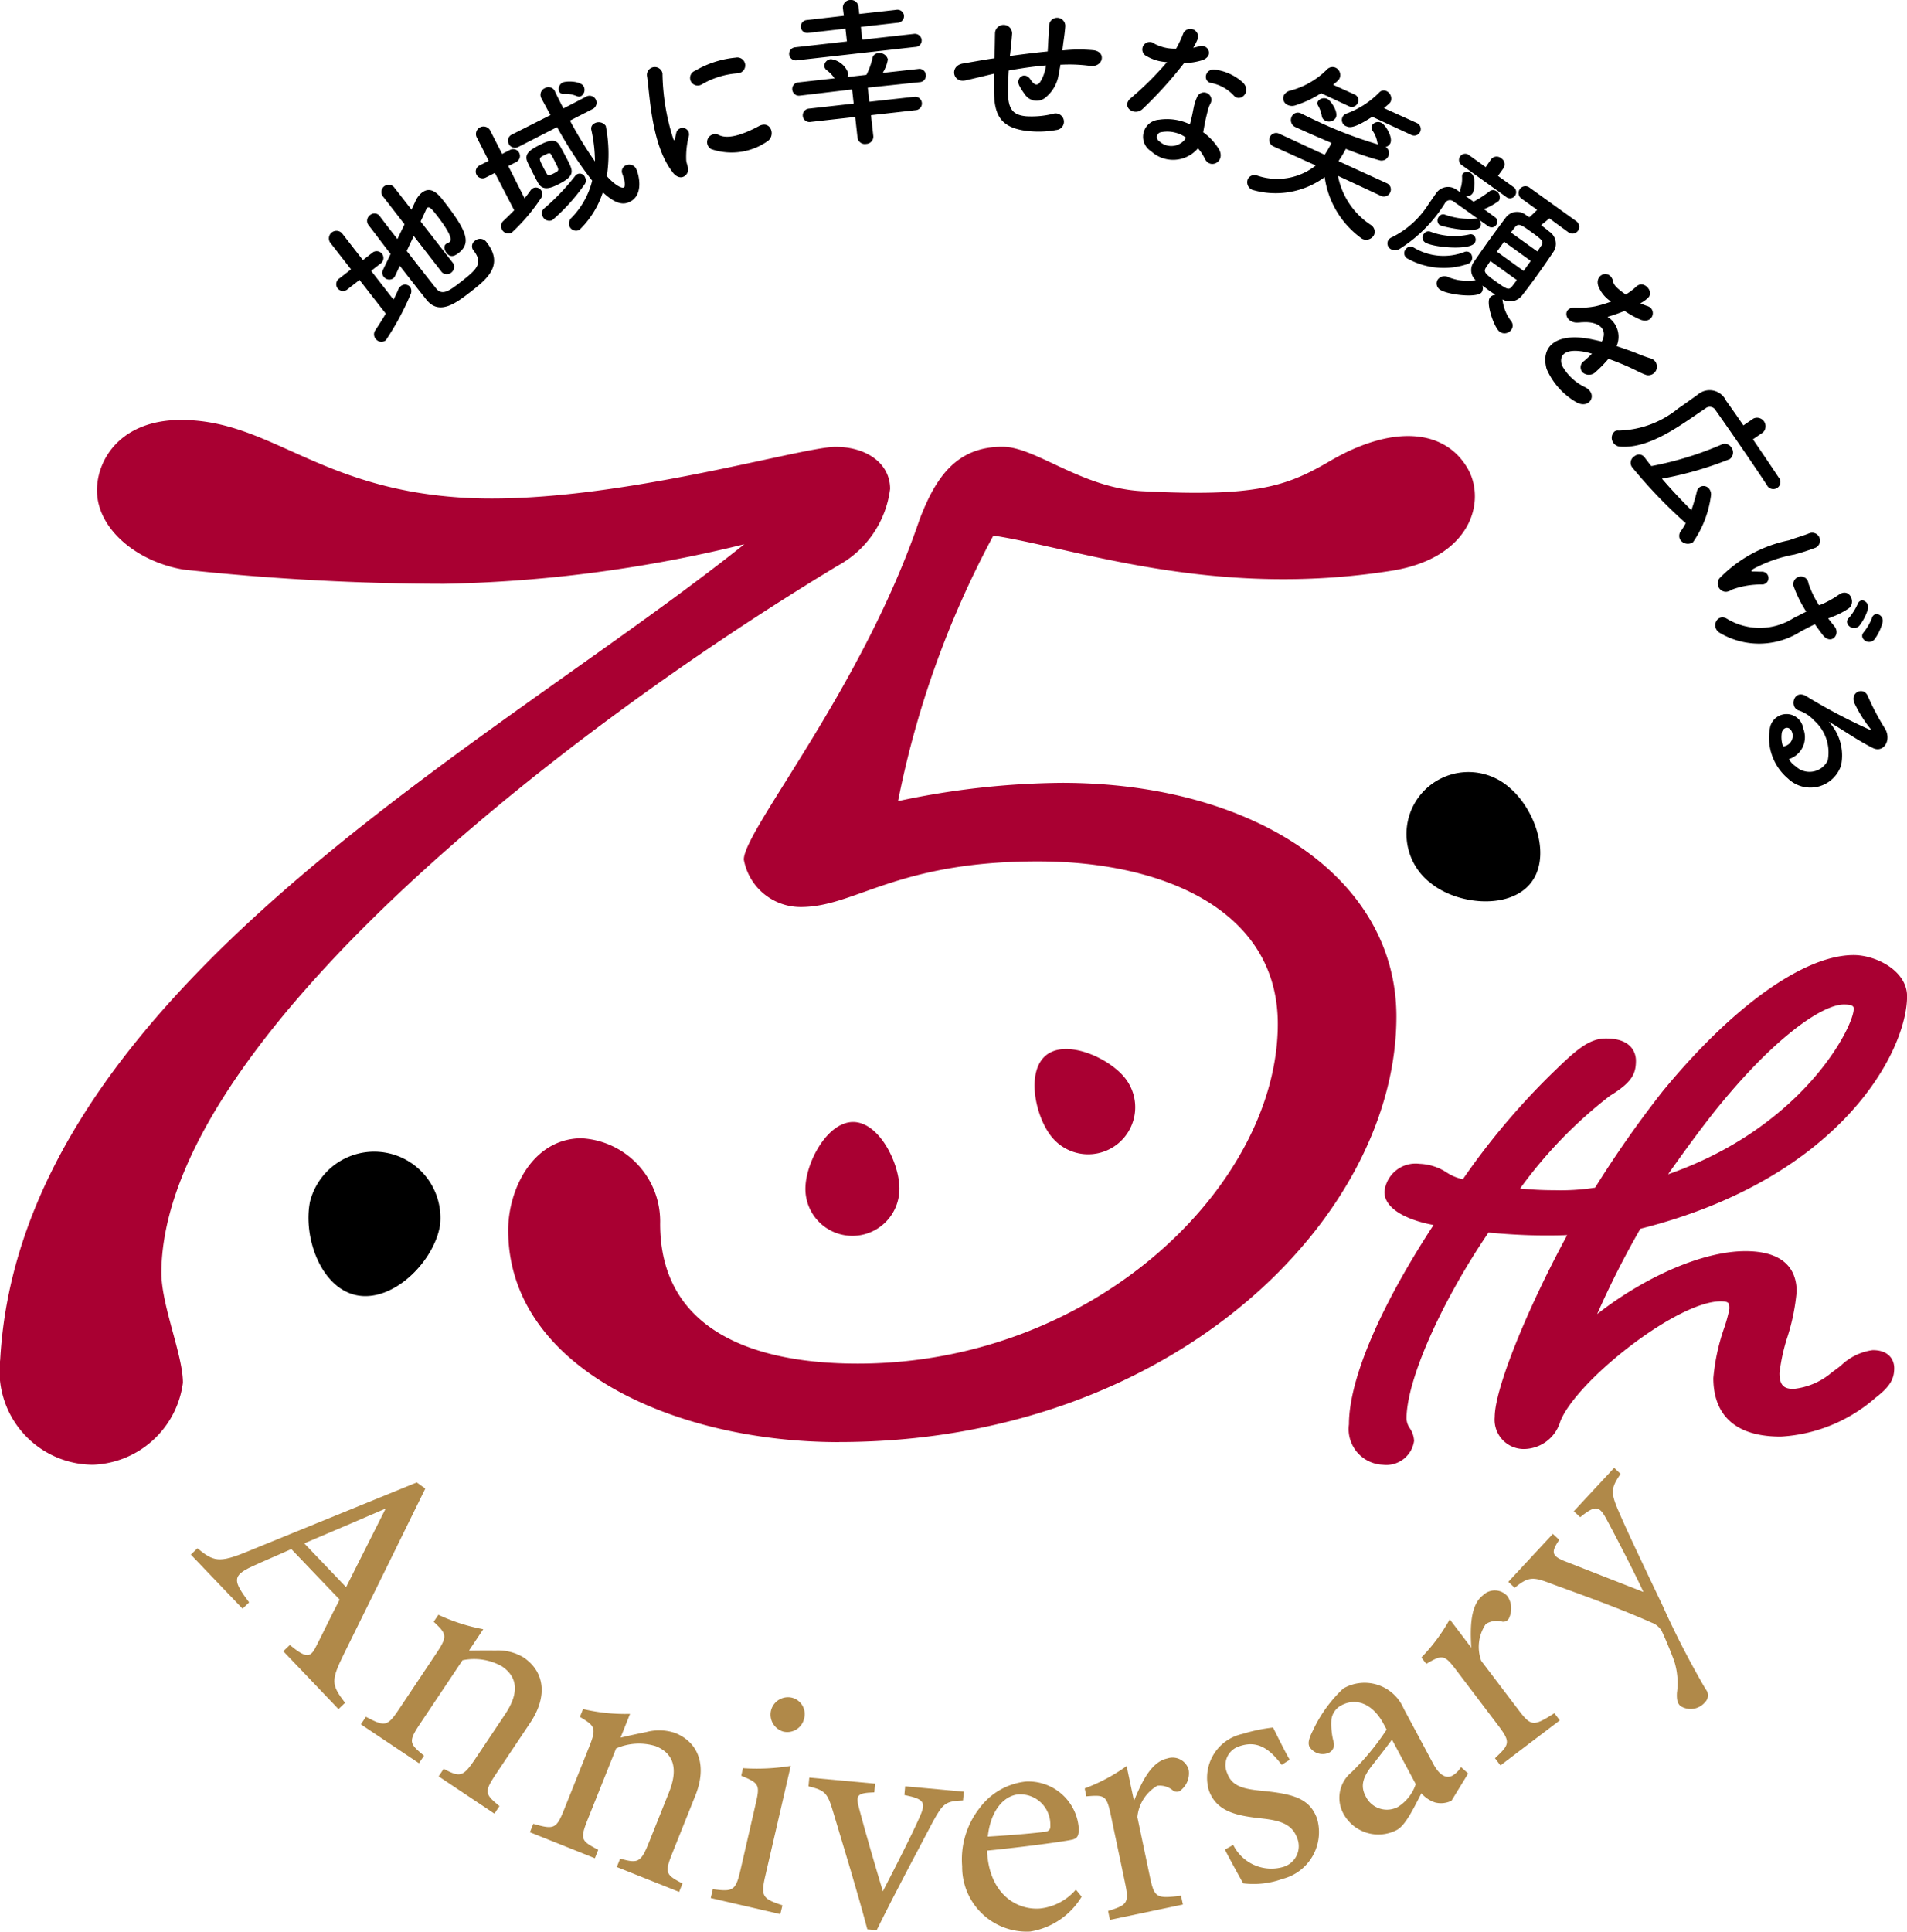
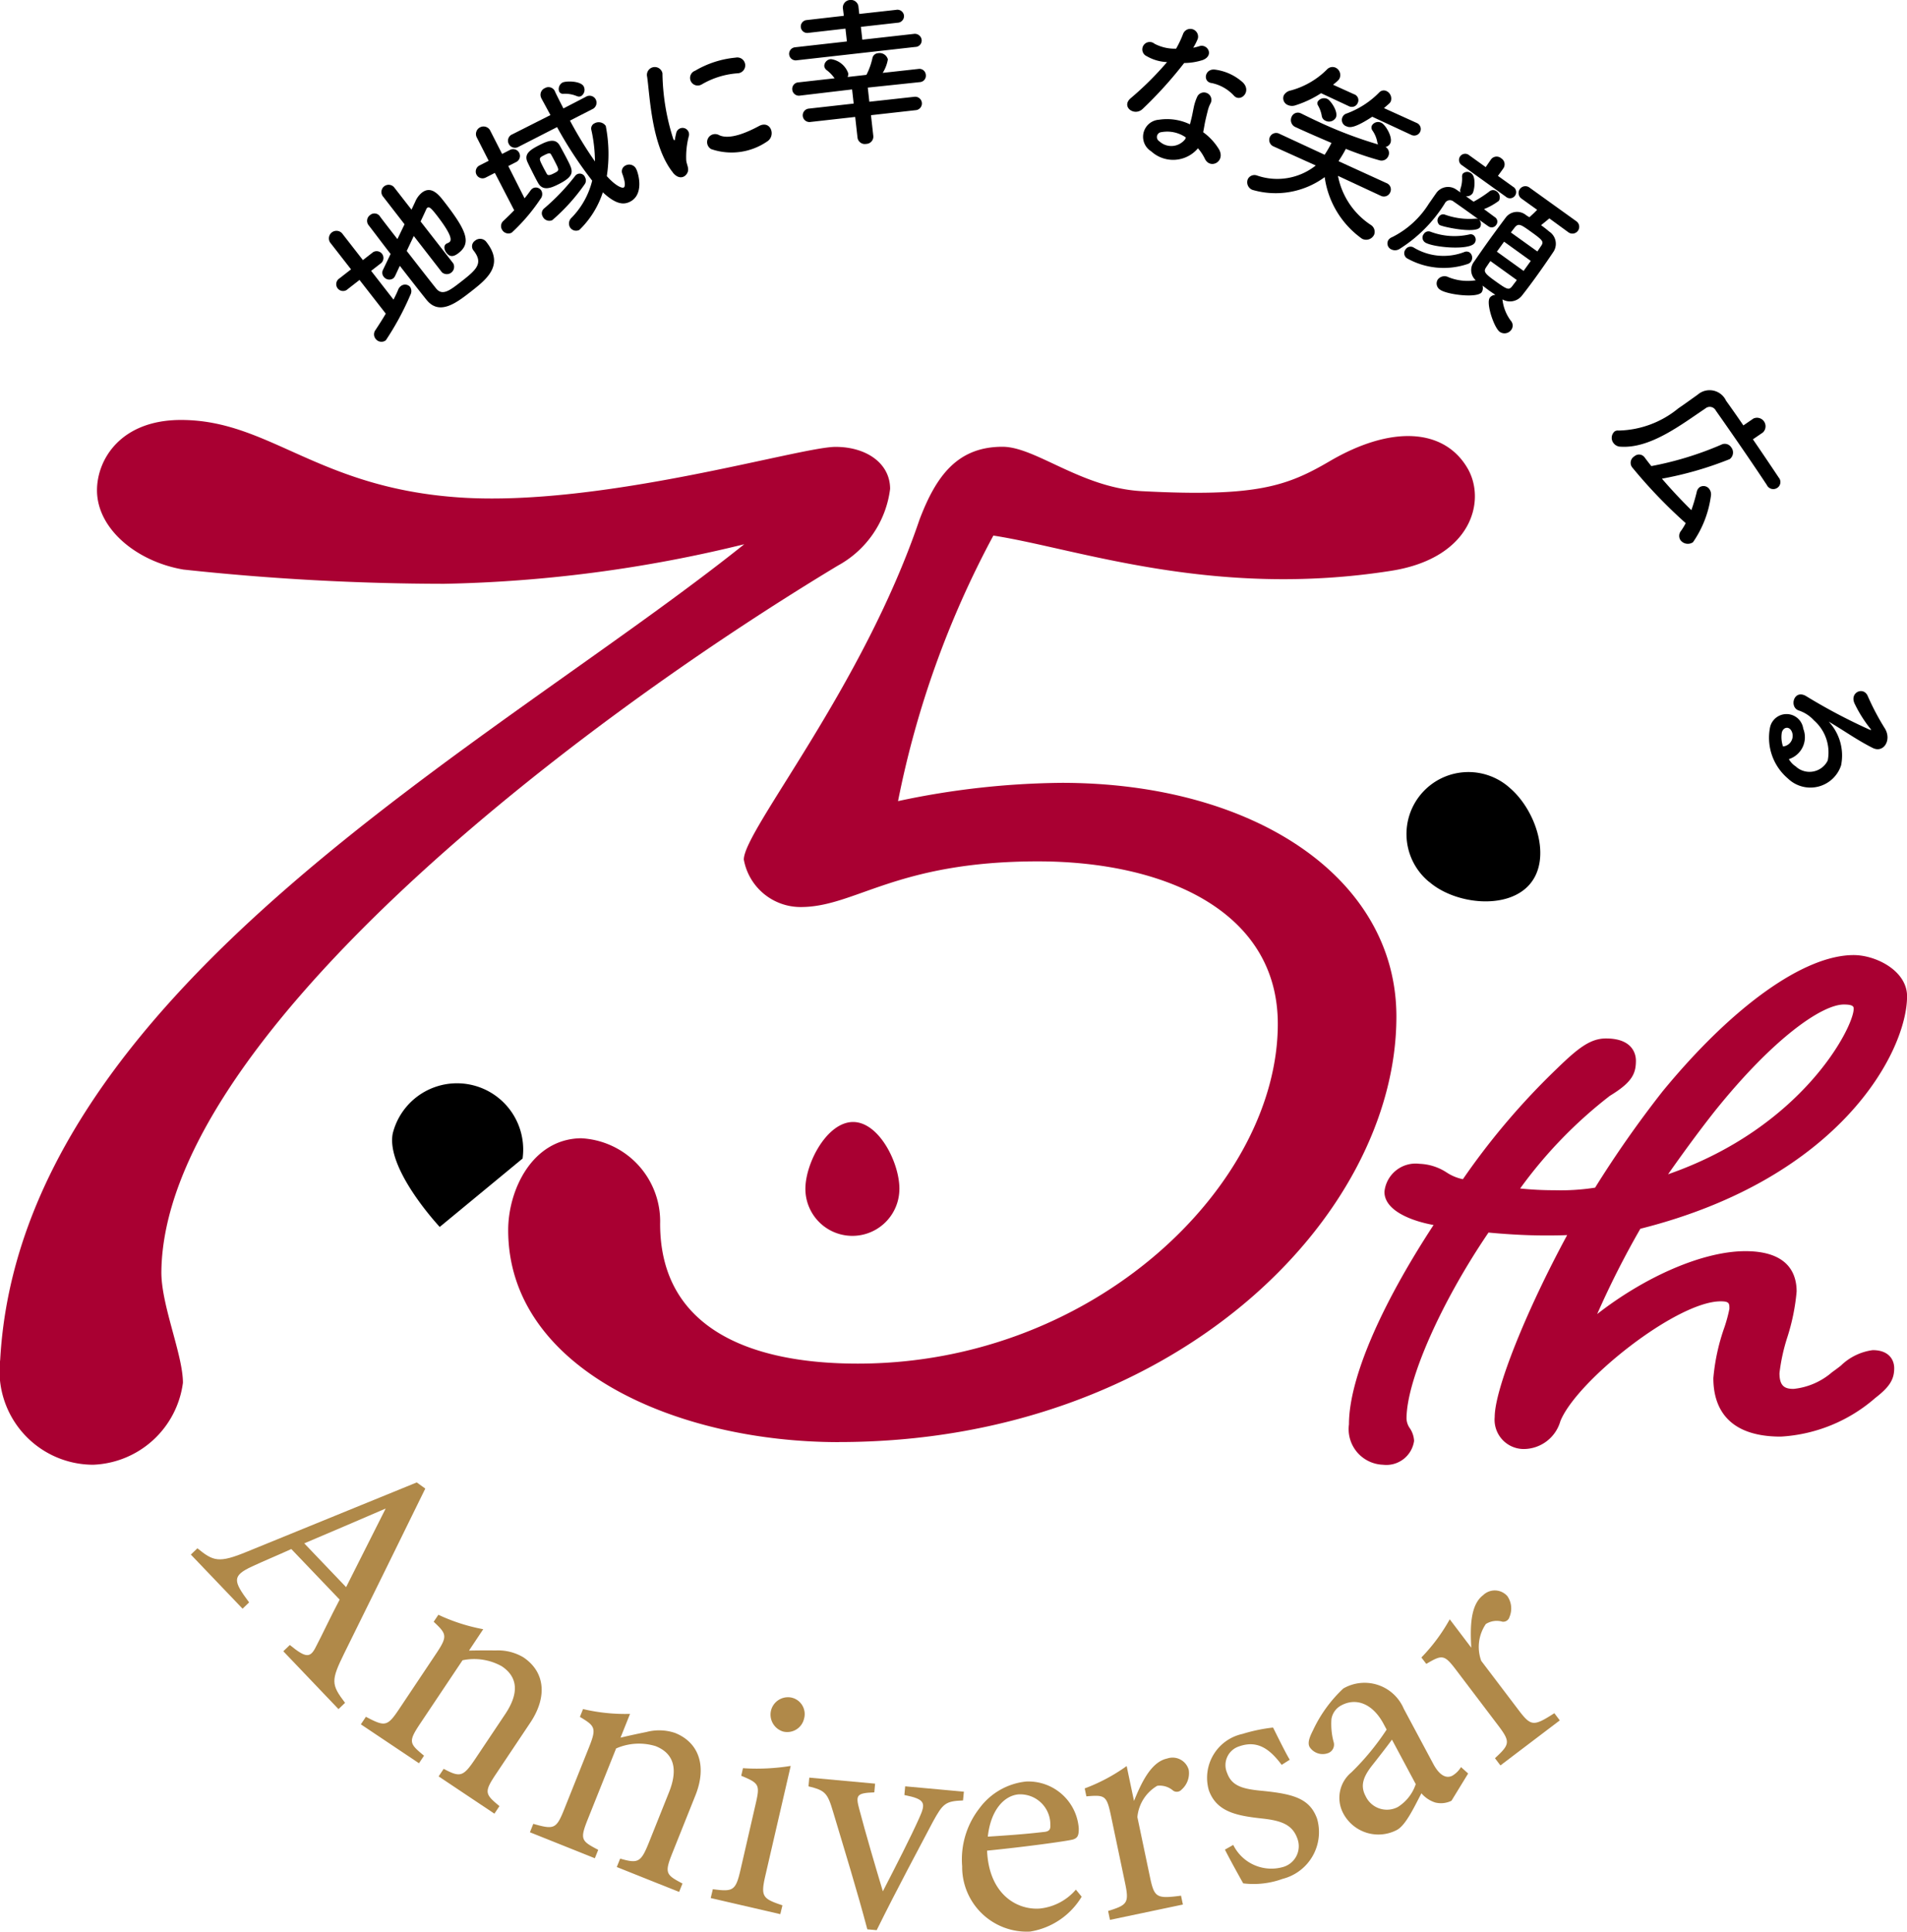
<svg xmlns="http://www.w3.org/2000/svg" id="グループ_70678" data-name="グループ 70678" width="89.277" height="90.408" viewBox="0 0 89.277 90.408">
  <defs>
    <clipPath id="clip-path">
      <rect id="長方形_2575" data-name="長方形 2575" width="89.277" height="90.408" fill="none" />
    </clipPath>
  </defs>
  <g id="グループ_70677" data-name="グループ 70677" clip-path="url(#clip-path)">
    <path id="パス_52" data-name="パス 52" d="M22.7,150.574l.306-.293c.769.629.962.612,1.232.06.291-.551.63-1.294,1.1-2.184l-2.263-2.367c-.66.3-1.245.54-1.841.816-.943.44-.884.677-.134,1.681l-.307.294-2.421-2.532.307-.294c.748.606.992.709,2.345.149l7.923-3.232.4.288c-1.214,2.482-2.562,5.218-3.8,7.721-.619,1.262-.612,1.445.044,2.306l-.307.294Zm4.793-6.68c-1.277.55-2.631,1.131-3.812,1.63l1.959,2.049Z" transform="translate(-9.437 -73.293)" fill="#b08949" />
    <path id="パス_53" data-name="パス 53" d="M38.382,162.978l.236-.353c.781.413.916.376,1.489-.481l1.391-2.079c.59-.882.671-1.684-.16-2.241a2.65,2.65,0,0,0-1.837-.281l-1.973,2.949c-.581.869-.523.945.17,1.518l-.236.353-2.721-1.821.236-.353c.891.468,1,.469,1.556-.363l1.737-2.6c.548-.819.485-.916-.12-1.485l.22-.327a8.609,8.609,0,0,0,2.1.676l-.666,1c.37-.008.774-.012,1.244-.006a2.318,2.318,0,0,1,1.3.321c1.009.674,1.141,1.839.323,3.062l-1.6,2.393c-.573.857-.523.945.158,1.509l-.236.353Z" transform="translate(-17.847 -79.841)" fill="#b08949" />
    <path id="パス_54" data-name="パス 54" d="M55.081,171.877l.158-.394c.85.243.974.178,1.357-.78l.929-2.322c.395-.985.307-1.788-.621-2.16a2.652,2.652,0,0,0-1.855.107l-1.318,3.294c-.389.971-.316,1.033.481,1.45l-.158.394-3.04-1.216.158-.394c.968.273,1.076.25,1.447-.679l1.16-2.9c.366-.914.284-1-.425-1.427l.147-.366a8.614,8.614,0,0,0,2.2.226l-.445,1.112c.36-.085.754-.172,1.216-.265a2.327,2.327,0,0,1,1.337.045c1.126.45,1.5,1.563.951,2.928l-1.07,2.675c-.383.957-.315,1.033.467,1.444l-.158.394Z" transform="translate(-26.206 -84.498)" fill="#b08949" />
    <path id="パス_55" data-name="パス 55" d="M68.421,172.744l.1-.414c.951.126,1.071.076,1.3-.928l.7-3.043c.212-.916.181-.985-.671-1.338l.082-.355a9.919,9.919,0,0,0,2.234-.106q-.215.931-.43,1.861l-.751,3.25c-.232,1-.146,1.1.794,1.413l-.1.414Zm3.417-7.785a.829.829,0,0,1-.6-.964.818.818,0,0,1,.986-.628.791.791,0,0,1,.566.986.806.806,0,0,1-.949.605" transform="translate(-35.149 -83.913)" fill="#b08949" />
    <path id="パス_56" data-name="パス 56" d="M85.07,172.15c-.825.031-.942.142-1.418,1.012-.609,1.163-1.653,3.092-2.624,5.059l-.438-.04c-.476-1.794-1.051-3.659-1.6-5.491-.267-.907-.38-1.009-1.154-1.2l.037-.408,3.081.282-.037.408c-.84.03-.88.133-.7.8.282,1.077.77,2.735,1.1,3.831.666-1.294,1.278-2.487,1.7-3.423.324-.717.295-.886-.692-1.084l.037-.407,2.748.251Z" transform="translate(-39.986 -87.887)" fill="#b08949" />
    <path id="パス_57" data-name="パス 57" d="M98.213,176.844a3.452,3.452,0,0,1-2.415,1.632,3.027,3.027,0,0,1-3.179-3.058,3.891,3.891,0,0,1,.809-2.712,3.11,3.11,0,0,1,2.181-1.252,2.365,2.365,0,0,1,2.469,2.193c0,.3-.031.443-.27.519-.3.08-2.226.344-4.023.523.088,2.03,1.383,2.781,2.458,2.71a2.565,2.565,0,0,0,1.7-.887Zm-2.928-4.791c-.7.046-1.334.741-1.465,1.98.847-.055,1.695-.111,2.584-.215.272-.018.358-.1.343-.326a1.41,1.41,0,0,0-1.462-1.438" transform="translate(-47.575 -88.076)" fill="#b08949" />
    <path id="パス_58" data-name="パス 58" d="M109.025,176.052l-3.414.717-.087-.416c.917-.285.99-.378.787-1.343l-.648-3.086c-.206-.98-.275-1.011-1.157-.935l-.078-.372a8.4,8.4,0,0,0,1.965-1.047c.1.49.24,1.143.343,1.632.357-.881.809-1.827,1.551-1.984a.784.784,0,0,1,1.011.532,1.017,1.017,0,0,1-.334.922.3.3,0,0,1-.392.052.959.959,0,0,0-.746-.231,1.9,1.9,0,0,0-.932,1.467l.586,2.79c.206.979.3,1.038,1.457.887Z" transform="translate(-53.647 -86.917)" fill="#b08949" />
    <path id="パス_59" data-name="パス 59" d="M119.672,168c-.553-.736-1.129-1.174-2-.862a.92.92,0,0,0-.553,1.245c.22.614.736.751,1.668.836,1.437.146,2.2.354,2.542,1.3a2.257,2.257,0,0,1-1.616,2.818,3.967,3.967,0,0,1-1.842.209c-.219-.389-.629-1.128-.855-1.579l.389-.219a1.99,1.99,0,0,0,2.349,1.028,1.012,1.012,0,0,0,.652-1.329c-.23-.642-.733-.833-1.623-.933-1.173-.127-2.151-.293-2.519-1.321a2.1,2.1,0,0,1,1.568-2.639,7.772,7.772,0,0,1,1.437-.3c.165.327.587,1.191.781,1.507Z" transform="translate(-59.67 -85.403)" fill="#b08949" />
    <path id="パス_60" data-name="パス 60" d="M132.673,167.478a1.111,1.111,0,0,1-.764.082,1.424,1.424,0,0,1-.643-.43c-.342.647-.732,1.492-1.147,1.714a1.86,1.86,0,0,1-2.511-.772,1.544,1.544,0,0,1,.381-1.924,11.942,11.942,0,0,0,1.648-2l-.143-.267c-.508-.949-1.282-1.24-1.977-.868a.88.88,0,0,0-.464.644,3.238,3.238,0,0,0,.1,1.063.423.423,0,0,1-.223.515.73.73,0,0,1-.9-.274c-.1-.187-.012-.441.156-.771a6.353,6.353,0,0,1,1.424-1.966,1.993,1.993,0,0,1,2.828.946l1.381,2.581c.329.615.656.68.9.552a1.206,1.206,0,0,0,.4-.4l.334.3Zm-2.786-2.861c-.215.3-.707.928-.943,1.226-.387.5-.558.918-.294,1.413a1.1,1.1,0,0,0,1.513.514A2.013,2.013,0,0,0,131,166.7l-1.116-2.086" transform="translate(-64.721 -83.201)" fill="#b08949" />
    <path id="パス_61" data-name="パス 61" d="M143.32,159.15l-2.779,2.108-.256-.338c.706-.65.733-.765.137-1.551l-1.906-2.513c-.6-.8-.68-.8-1.446-.35l-.229-.3a8.383,8.383,0,0,0,1.327-1.787l1.008,1.329c-.053-.949-.05-2,.554-2.457a.783.783,0,0,1,1.14.049,1.017,1.017,0,0,1,.093.976.3.3,0,0,1-.332.214.957.957,0,0,0-.773.11,1.9,1.9,0,0,0-.215,1.724l1.723,2.271c.605.8.711.812,1.7.179Z" transform="translate(-70.298 -78.634)" fill="#b08949" />
-     <path id="パス_62" data-name="パス 62" d="M150.462,141.552c-.448.66-.473.865-.1,1.731s.84,1.858,2.061,4.42a41.532,41.532,0,0,0,2.022,3.928.44.44,0,0,1-.021.6.88.88,0,0,1-1.163.182c-.144-.134-.172-.3-.161-.605a3.4,3.4,0,0,0-.131-1.508c-.25-.667-.484-1.195-.576-1.384a.886.886,0,0,0-.476-.4c-1.669-.744-3.593-1.413-4.7-1.823-.838-.323-1.064-.347-1.71.192l-.3-.279,2.085-2.244.3.279c-.4.583-.338.742.207.979l3.734,1.461c-.477-1.023-1.3-2.613-1.78-3.5-.3-.526-.493-.562-1.18,0l-.3-.279,1.889-2.032Z" transform="translate(-74.595 -72.574)" fill="#b08949" />
    <path id="パス_63" data-name="パス 63" d="M20.785,48.087a115,115,0,0,1-12.2-.667c-2.2-.376-4.044-1.914-4.044-3.709,0-1.436,1.1-3.292,3.931-3.292,4.153,0,6.386,3.192,13.091,3.63,6.652.433,15.886-2.371,17.553-2.371,1.444,0,2.555.769,2.555,1.966a4.761,4.761,0,0,1-2.444,3.59C25.9,55.266,7.676,69.68,7.555,80.275c-.018,1.556,1.009,3.889,1.009,5.205a4.411,4.411,0,0,1-4.2,3.835A4.389,4.389,0,0,1,.009,84.4C.966,67.147,23.068,55.652,34.843,46.235a63.662,63.662,0,0,1-14.058,1.852" transform="translate(0 -20.764)" fill="#a90032" />
    <path id="パス_64" data-name="パス 64" d="M64.4,89.056c-7.666,0-15.479-3.472-15.479-9.921,0-1.88,1.122-4.262,3.4-4.3a3.893,3.893,0,0,1,3.713,4c0,4.786,4.03,6.547,9.252,6.547,11.11,0,19.665-8.376,19.665-15.9,0-5.3-5.333-7.606-11.222-7.606-6.666,0-8.554,2.137-11.11,2.137a2.7,2.7,0,0,1-2.667-2.222c0-1.367,5.555-8.034,8.222-15.9.777-2.051,1.777-3.419,3.888-3.419,1.555,0,3.687,1.929,6.531,2.078,5.325.28,6.77-.222,8.783-1.4,2.9-1.7,5.363-1.536,6.454.323.889,1.515.2,4.2-3.544,4.8-8.379,1.326-14.762-1.046-18.651-1.644a44.346,44.346,0,0,0-4.463,12.427,37.92,37.92,0,0,1,7.666-.855c9,0,15.665,4.444,15.665,10.939,0,9.4-10.443,19.913-26.109,19.913" transform="translate(-25.13 -21.563)" fill="#a90032" />
    <path id="パス_65" data-name="パス 65" d="M154.389,110.4a2.635,2.635,0,0,0-1.5.729c-.128.1-.262.2-.413.308a3.247,3.247,0,0,1-1.8.778c-.407,0-.658-.124-.658-.736a8.754,8.754,0,0,1,.363-1.666,9.792,9.792,0,0,0,.44-2.155c0-.862-.417-1.889-2.4-1.889-1.963,0-4.661,1.169-6.937,2.943a41.651,41.651,0,0,1,2.021-3.992c9.431-2.373,12.486-8.348,12.486-10.881,0-1.194-1.458-1.927-2.5-1.927-2.32,0-5.665,2.385-8.951,6.385a50.613,50.613,0,0,0-3.154,4.5,10.393,10.393,0,0,1-1.894.12,15.545,15.545,0,0,1-1.615-.081,21.109,21.109,0,0,1,4.2-4.337c1.037-.63,1.22-1.032,1.22-1.646,0-.244-.1-1.039-1.4-1.039-.725,0-1.294.435-2.3,1.414a33.491,33.491,0,0,0-4.4,5.173,2.176,2.176,0,0,1-.752-.309,2.471,2.471,0,0,0-1.272-.411,1.467,1.467,0,0,0-1.649,1.31c0,.932,1.406,1.395,2.3,1.553-2.522,3.856-3.961,7.237-3.961,9.332a1.667,1.667,0,0,0,1.6,1.889,1.31,1.31,0,0,0,1.449-1.117,1.157,1.157,0,0,0-.2-.593.834.834,0,0,1-.154-.449c0-1.788,1.607-5.427,3.838-8.708.61.058,1.617.136,2.641.136.341,0,.69,0,1.042-.018-1.926,3.56-3.393,7.22-3.393,8.513a1.369,1.369,0,0,0,1.348,1.5,1.792,1.792,0,0,0,1.725-1.3c.753-1.884,5.443-5.612,7.507-5.612.408,0,.408.1.408.35a6.977,6.977,0,0,1-.231.858,9.631,9.631,0,0,0-.521,2.385c0,1.249.548,2.738,3.155,2.738a7.359,7.359,0,0,0,4.425-1.808c.663-.511.887-.862.887-1.392,0-.409-.262-.847-1-.847m-9.579-8.241c.524-.747,1.343-1.886,2.172-2.935,2.774-3.457,5.038-5,6.052-5,.458,0,.458.118.458.2,0,.851-2.385,5.553-8.682,7.742" transform="translate(-66.711 -47.213)" fill="#a90032" />
    <path id="パス_66" data-name="パス 66" d="M81.935,111.148a2.2,2.2,0,1,1-4.4-.071c.02-1.215,1.036-3.112,2.251-3.093s2.17,1.948,2.15,3.163" transform="translate(-39.83 -55.473)" fill="#a90032" />
-     <path id="パス_67" data-name="パス 67" d="M103.505,105.393a2.2,2.2,0,0,1-3.1-.321c-.767-.943-1.208-3.049-.264-3.816s2.914.1,3.681,1.041a2.2,2.2,0,0,1-.321,3.1" transform="translate(-51.171 -51.866)" fill="#a90032" />
-     <path id="パス_68" data-name="パス 68" d="M35.839,114.193c-.324,1.679-2.2,3.525-3.875,3.2s-2.528-2.695-2.2-4.373a3.1,3.1,0,0,1,6.079,1.172" transform="translate(-15.253 -56.771)" />
+     <path id="パス_68" data-name="パス 68" d="M35.839,114.193s-2.528-2.695-2.2-4.373a3.1,3.1,0,0,1,6.079,1.172" transform="translate(-15.253 -56.771)" />
    <path id="パス_69" data-name="パス 69" d="M136.541,79.5c1.209,1.048,3.655,1.324,4.7.114s.3-3.445-.908-4.494a2.9,2.9,0,1,0-3.8,4.379" transform="translate(-69.629 -38.225)" />
    <path id="パス_70" data-name="パス 70" d="M33.083,22.229l-.55.428a.319.319,0,1,1-.391-.5l.544-.424-.979-1.256a.354.354,0,0,1,.557-.433l.978,1.256.472-.368a.319.319,0,0,1,.391.5l-.478.372,1.048,1.346c.079-.158.158-.315.22-.47a.378.378,0,0,1,.117-.159.314.314,0,0,1,.439.033.364.364,0,0,1,.013.374,13.028,13.028,0,0,1-1.15,2.126.34.34,0,0,1-.478-.07.333.333,0,0,1-.009-.406c.167-.255.333-.51.485-.772Zm2.54-2.057-.33.7c.564.724,1.132,1.454,1.385,1.766.287.344.632.084,1.152-.321.729-.568,1.058-.862.6-1.454a.313.313,0,0,1,.058-.468.365.365,0,0,1,.542.068c.843,1.082.006,1.735-.765,2.336-.67.522-1.45,1.1-2.044.362-.3-.372-.766-.97-1.251-1.593l-.22.47a.356.356,0,0,1-.09.118.326.326,0,0,1-.444-.076.3.3,0,0,1-.029-.334l.351-.734c-.406-.521-.776-1.02-1.028-1.343a.329.329,0,0,1,.064-.473.314.314,0,0,1,.459.046l0,.006c.185.249.488.638.824,1.069l.334-.693L34.165,18.3a.338.338,0,0,1,.532-.414l.82,1.053.177-.378A1.085,1.085,0,0,1,36,18.146c.431-.336.78.075,1.031.4,1.067,1.37,1.3,1.945.694,2.42-.269.21-.427.179-.576-.012-.1-.132-.14-.315-.014-.412a.318.318,0,0,1,.07-.035.393.393,0,0,0,.081-.044c.1-.075.18-.275-.607-1.286-.2-.251-.323-.4-.419-.327a.165.165,0,0,0-.052.07c-.053.117-.149.327-.266.572l1.529,1.962a.342.342,0,0,1-.532.414Z" transform="translate(-16.252 -9.127)" />
    <path id="パス_71" data-name="パス 71" d="M46.69,12.124l-.432.22a.318.318,0,0,1-.289-.567l.432-.22-.571-1.121a.354.354,0,0,1,.628-.32l.572,1.121.391-.2a.319.319,0,0,1,.289.567l-.391.2.761,1.509c.1-.119.192-.242.276-.361a.363.363,0,0,1,.127-.116.3.3,0,0,1,.391.132.347.347,0,0,1-.048.373,8.7,8.7,0,0,1-1.347,1.58.34.34,0,0,1-.462-.156.326.326,0,0,1,.078-.4c.178-.168.343-.328.5-.492Zm3.516-2.448a18.764,18.764,0,0,0,1.17,1.913,6.953,6.953,0,0,0-.171-1.487.267.267,0,0,1,.154-.3.4.4,0,0,1,.523.124,6.841,6.841,0,0,1,.049,2.349c.431.479.717.571.791.533s.087-.231-.066-.647a.3.3,0,0,1,.153-.384.363.363,0,0,1,.5.168c.113.223.369,1.191-.286,1.525-.29.148-.646.151-1.278-.437a4.311,4.311,0,0,1-1.095,1.757.333.333,0,0,1-.455-.142.367.367,0,0,1,.088-.428,3.755,3.755,0,0,0,.963-1.733,18.837,18.837,0,0,1-1.644-2.506l-1.8.92a.325.325,0,0,1-.459-.132.32.32,0,0,1,.162-.449l1.665-.841.122-.062c-.147-.273-.292-.54-.43-.793l0-.007a.338.338,0,0,1,.172-.462A.33.33,0,0,1,49.5,8.3l0,.007c.117.247.255.517.4.8l1.05-.544a.326.326,0,0,1,.462.122.333.333,0,0,1-.166.46Zm-.519,2.97c-.338.172-.74.352-.967-.043-.065-.111-.138-.253-.217-.408-.1-.2-.21-.412-.282-.571-.183-.391.127-.584.566-.808.406-.207.747-.321.943.03.117.213.245.445.358.668.262.513.375.736-.4,1.132m-.171-1.019c-.062-.122-.124-.243-.189-.354-.044-.088-.106-.091-.315.016-.277.141-.277.141-.05.586.055.108.117.213.159.294.038.057.085.1.315-.016.277-.141.277-.141.08-.526m-.141,2.71a.341.341,0,0,1-.449-.179.29.29,0,0,1,.061-.363,10.188,10.188,0,0,0,1.459-1.526.266.266,0,0,1,.468.067.3.3,0,0,1-.018.316,9.028,9.028,0,0,1-1.522,1.686m1.157-5.805a1.4,1.4,0,0,0-.652-.11.2.2,0,0,1-.177-.1.349.349,0,0,1,.149-.425c.169-.086.867-.085,1,.185a.346.346,0,0,1-.122.445.215.215,0,0,1-.2,0" transform="translate(-23.523 -4.032)" />
    <path id="パス_72" data-name="パス 72" d="M63.507,10.926C62.5,9.668,62.432,7.346,62.3,6.442a.368.368,0,1,1,.717-.166,10.48,10.48,0,0,0,.509,3.084c.05.088.072.057.082-.017,0-.04.04-.21.054-.269a.3.3,0,0,1,.593.132,3.826,3.826,0,0,0-.125,1.144c.015.21.169.408.035.623s-.412.265-.663-.048m1.343-4.119a.357.357,0,1,1-.3-.645,4.571,4.571,0,0,1,1.9-.614.371.371,0,1,1,.084.734,3.847,3.847,0,0,0-1.679.524M65.3,9.829a.375.375,0,0,1,.366-.656c.5.24,1.335-.137,1.867-.422.552-.3.817.46.375.727a2.941,2.941,0,0,1-2.608.351" transform="translate(-32.004 -2.85)" />
    <path id="パス_73" data-name="パス 73" d="M76.3,2.823a.307.307,0,1,1-.069-.61l2.426-.273-.068-.6-1.755.2a.3.3,0,1,1-.068-.6l1.747-.2L78.473.42A.356.356,0,0,1,78.8,0a.354.354,0,0,1,.4.336l.036.317L80.956.462a.31.31,0,0,1,.373.263.31.31,0,0,1-.3.339l-1.718.193.068.6,2.41-.27a.319.319,0,0,1,.367.279.3.3,0,0,1-.3.331Zm3.484,2.568.109.971a.341.341,0,0,1-.332.373.345.345,0,0,1-.407-.29l-.109-.972-2.087.234a.315.315,0,1,1-.07-.625l2.086-.234L78.9,4.185l-2.438.289A.312.312,0,0,1,76.1,4.2a.308.308,0,0,1,.3-.346l1.68-.189a1.818,1.818,0,0,0-.354-.372.286.286,0,0,1-.129-.2.331.331,0,0,1,.314-.325,1,1,0,0,1,.806.657.333.333,0,0,1-.026.178l.881-.1a3.22,3.22,0,0,0,.279-.779.288.288,0,0,1,.264-.235.4.4,0,0,1,.46.292,1.746,1.746,0,0,1-.242.63L82,3.227a.3.3,0,0,1,.351.273.3.3,0,0,1-.282.344L79.634,4.1l.074.662L81.8,4.532a.315.315,0,1,1,.07.625Z" transform="translate(-39.009 0)" />
-     <path id="パス_74" data-name="パス 74" d="M93.594,4.36c-.681.163-.975.233-1.206.284-.61.131-.756-.686-.118-.791.346-.058.916-.161,1.254-.213l.215-.03.007-.1c.017-.44.017-.751.025-1.078a.4.4,0,0,1,.8.028c-.018.242-.05.589-.091.943l-.015.1c.507-.07,1.143-.153,1.771-.213.017-.227.024-.439.038-.628a2.6,2.6,0,0,0,.015-.3c0-.061.009-.128.014-.3a.379.379,0,0,1,.756.063c-.019.257-.05.476-.08.686-.018.128-.036.279-.054.429.069,0,.13-.013.2-.016a7.16,7.16,0,0,1,1.261.008c.618.083.443.815-.167.732A7.251,7.251,0,0,0,97.147,3.9c-.107,0-.206.008-.312.008-.018.128-.05.262-.074.39a1.726,1.726,0,0,1-.671,1.183.66.66,0,0,1-.922-.181,2.987,2.987,0,0,1-.266-.422c-.173-.347.262-.68.529-.273.2.3.33.275.447.124a1.884,1.884,0,0,0,.277-.786c-.635.053-1.234.146-1.743.239-.018.355-.037.719-.034.985,0,.821.225,1.1.858,1.157a4.212,4.212,0,0,0,1.248-.114.389.389,0,1,1,.158.756,4.577,4.577,0,0,1-1.574.015c-.983-.178-1.312-.673-1.343-1.709-.011-.275-.008-.623,0-.942Z" transform="translate(-47.188 -0.882)" />
    <path id="パス_75" data-name="パス 75" d="M109.421,4.057a.347.347,0,1,1,.373-.579,2.027,2.027,0,0,0,1.013.232A4.91,4.91,0,0,0,111.141,3a.363.363,0,0,1,.682.243,2.572,2.572,0,0,1-.216.423,2.3,2.3,0,0,0,.267-.066c.39-.151.739.422.182.641a2.908,2.908,0,0,1-.872.14,19.2,19.2,0,0,1-1.941,2.146c-.384.372-1.017-.093-.573-.489a14.855,14.855,0,0,0,1.713-1.7,2.072,2.072,0,0,1-.961-.282m.22,4.459a.8.8,0,0,1,.365-1.48,2.48,2.48,0,0,1,1.448.216l.065-.257c.046-.184.078-.372.117-.557a2.267,2.267,0,0,1,.161-.483.348.348,0,0,1,.628.3,1.494,1.494,0,0,0-.131.335c-.043.169-.089.353-.135.568-.028.142-.052.3-.086.463a2.742,2.742,0,0,1,.749.815c.3.569-.425.94-.671.425a2.2,2.2,0,0,0-.322-.488,1.519,1.519,0,0,1-2.187.144m.479-.9a.23.23,0,0,0-.1.428.819.819,0,0,0,1.216-.107c.013-.02.013-.052.025-.072a1.523,1.523,0,0,0-1.141-.249m2.324-2.3c-.41-.08-.285-.7.2-.623a2.4,2.4,0,0,1,1.288.6c.424.427-.112.942-.415.622a1.951,1.951,0,0,0-1.069-.6" transform="translate(-55.747 -1.432)" />
    <path id="パス_76" data-name="パス 76" d="M124.317,11.544a3.548,3.548,0,0,0,1.543,2.3.379.379,0,0,1,.148.46.414.414,0,0,1-.567.181,4.247,4.247,0,0,1-1.745-2.881,3.879,3.879,0,0,1-3.386.595.382.382,0,0,1-.213-.5.347.347,0,0,1,.422-.174,2.9,2.9,0,0,0,2.759-.466l-1.969-.889a.329.329,0,0,1-.18-.442.324.324,0,0,1,.453-.15l2.111.979a5.39,5.39,0,0,0,.321-.553c-.089-.041-.846-.356-1.666-.733a.36.36,0,0,1-.2-.492.318.318,0,0,1,.446-.154l.014.006c.251.124.524.258.8.385a19.827,19.827,0,0,0,2.791,1.059.294.294,0,0,1-.041-.11,1.364,1.364,0,0,0-.221-.535.234.234,0,0,1-.031-.24.336.336,0,0,1,.443-.129c.192.089.548.677.421.953a.329.329,0,0,1-.225.18.328.328,0,0,1,.129.426.342.342,0,0,1-.4.2,14.583,14.583,0,0,1-1.588-.539,5.544,5.544,0,0,1-.328.55l-.005.031,2.234,1.02a.318.318,0,0,1,.174.439.322.322,0,0,1-.446.153Zm-.79-3.868a4.925,4.925,0,0,1-1.2.567.483.483,0,0,1-.353-.012.344.344,0,0,1-.192-.455.468.468,0,0,1,.322-.227,3.792,3.792,0,0,0,1.7-.985.353.353,0,0,1,.4-.084.383.383,0,0,1,.189.5c-.035.075-.091.125-.305.3l1,.453.007,0a.294.294,0,0,1,.148.4.3.3,0,0,1-.412.152Zm.208,1.289a.289.289,0,0,1-.177-.232,1.47,1.47,0,0,0-.172-.479.2.2,0,0,1-.013-.19.358.358,0,0,1,.454-.116c.138.063.521.59.391.872a.368.368,0,0,1-.484.145m2.189-.187c-.811.529-1.049.519-1.193.453a.315.315,0,0,1,0-.607,4.14,4.14,0,0,0,1.522-.986.288.288,0,0,1,.337-.062.389.389,0,0,1,.2.485c-.032.069-.058.09-.319.312l1.545.7a.307.307,0,1,1-.257.558Z" transform="translate(-61.68 -3.314)" />
    <path id="パス_77" data-name="パス 77" d="M138.279,18.188l-.425-.3a.283.283,0,0,1,.042.356c-.222.308-1.782-.028-1.9-.116a.281.281,0,0,1-.02-.388.239.239,0,0,1,.272-.093,3.41,3.41,0,0,0,1.46.189.24.24,0,0,1,.107.02c-.431-.31-.844-.605-1.162-.825a.263.263,0,0,0-.4.087,6.674,6.674,0,0,1-2.141,2.149.4.4,0,0,1-.409-.014.306.306,0,0,1-.087-.426.392.392,0,0,1,.175-.127,4.28,4.28,0,0,0,1.715-1.568c.133-.185.242-.35.326-.466a.675.675,0,0,1,.957-.19l.2.136a.242.242,0,0,1,0-.19,1.482,1.482,0,0,0,.069-.538.26.26,0,0,1,.035-.153.3.3,0,0,1,.4-.011c.234.167.144.813.051.942a.333.333,0,0,1-.305.126l.358.256a5.709,5.709,0,0,0,.731-.473.27.27,0,0,1,.345-.014.34.34,0,0,1,.111.443,3.046,3.046,0,0,1-.7.392c.172.124.347.258.513.378a.246.246,0,0,1,.059.36.252.252,0,0,1-.364.065Zm-3.807,1.5a.286.286,0,0,1-.057-.414.279.279,0,0,1,.365-.093,2.7,2.7,0,0,0,2.383.218.265.265,0,0,1,.253.023.315.315,0,0,1,.059.425.289.289,0,0,1-.155.112,3.5,3.5,0,0,1-2.848-.271m.838-.752a.269.269,0,0,1-.037-.39.256.256,0,0,1,.3-.1,3.171,3.171,0,0,0,1.831.129.234.234,0,0,1,.19.034.269.269,0,0,1,.05.372c-.256.357-1.994.2-2.332-.041m5.832-1.115c-.124.107-.273.224-.388.319.142.1.273.205.386.3a.684.684,0,0,1,.2.935c-.2.3-.46.678-.729,1.054s-.537.735-.748,1a.708.708,0,0,1-.916.183,2.018,2.018,0,0,0,.392,1,.337.337,0,0,1,.025.419.39.39,0,0,1-.544.1c-.265-.191-.654-1.338-.464-1.6a.338.338,0,0,1,.261-.13c-.1-.071-.208-.14-.306-.211s-.2-.152-.3-.223a.362.362,0,0,1-.036.31c-.208.29-1.629.11-1.943-.116a.342.342,0,0,1-.106-.488.4.4,0,0,1,.494-.1,2.393,2.393,0,0,0,1.2.155.4.4,0,0,1,.08-.007.641.641,0,0,1-.079-.878c.189-.275.443-.643.709-1.013s.55-.753.768-1.044a.663.663,0,0,1,.953-.119c.05.036.1.065.159.1.113-.105.222-.2.361-.347l-.721-.517a.319.319,0,1,1,.372-.517l2.186,1.57a.318.318,0,0,1-.372.517Zm-4.093-2.49a.289.289,0,1,1,.337-.468l.776.558.246-.356a.327.327,0,0,1,.48-.057.331.331,0,0,1,.1.473l-.252.351.709.509a.289.289,0,1,1-.336.467Zm1.334,4.486c-.071.1-.135.2-.193.282-.131.195-.1.283.374.623.616.442.682.48.856.251.057-.08.13-.168.2-.267Zm1.89-.006-1.25-.9-.337.468,1.251.9Zm.308-.442c.062-.086.109-.164.162-.238.149-.22.125-.265-.473-.694-.474-.34-.577-.405-.758-.18-.049.068-.112.143-.17.223Z" transform="translate(-68.611 -7.604)" />
-     <path id="パス_78" data-name="パス 78" d="M153.208,27.734a2.69,2.69,0,0,0,.32.131c.471.122.31.854-.284.652a4.258,4.258,0,0,1-.763-.419,7.691,7.691,0,0,1-.8.278,1.1,1.1,0,0,1,.424,1.371c.332.109.668.225.968.345a5.824,5.824,0,0,0,.614.225.4.4,0,1,1-.188.781c-.257-.088-.406-.185-.8-.365-.31-.142-.658-.278-.973-.393a6.046,6.046,0,0,1-.584.6.449.449,0,0,1-.617.044.348.348,0,0,1,.069-.547c.119-.106.248-.223.361-.335-.074-.022-.15-.044-.219-.061-1.092-.244-1.336.157-1.189.607a2.414,2.414,0,0,0,1.1,1.028c.614.331.18,1.057-.44.688a3.33,3.33,0,0,1-1.377-1.549c-.308-1.134.549-1.722,2.155-1.378.123.028.267.055.428.1.31-.593-.154-.956-.9-.907h-.043a1.631,1.631,0,0,1-.263.014c-.557-.036-.638-.734-.026-.7a3.779,3.779,0,0,0,.938-.063,6.32,6.32,0,0,0,.731-.219,1.537,1.537,0,0,1-.6-.728c-.189-.581.58-.816.7-.188.031.172.271.361.489.518.027.017.059.049.091.071a3.22,3.22,0,0,0,.512-.388c.345-.3.813.242.559.514a1.438,1.438,0,0,1-.356.266Z" transform="translate(-76.425 -13.547)" />
    <path id="パス_79" data-name="パス 79" d="M162.437,42c-.225-.342-.635-.953-1.064-1.578-.523-.763-1.07-1.547-1.333-1.918a.318.318,0,0,0-.494-.1c-1.153.772-2.576,1.876-3.961,1.787a.421.421,0,0,1-.343-.178.4.4,0,0,1,.056-.535.266.266,0,0,1,.182-.042,4.555,4.555,0,0,0,2.8-1.038c.306-.21.6-.422.886-.626l.019-.013a.85.85,0,0,1,1.333.281c.217.3.506.711.81,1.155l.469-.321a.4.4,0,0,1,.446.651l-.469.321c.485.707.95,1.4,1.21,1.791a.323.323,0,0,1-.067.479.334.334,0,0,1-.477-.106Zm-6.331-.864a.355.355,0,0,1,.126-.5.322.322,0,0,1,.466.048c.105.14.206.273.321.415a15.484,15.484,0,0,0,3.269-1,.358.358,0,0,1,.473.126.385.385,0,0,1-.075.548,16.42,16.42,0,0,1-3.171.915c.448.52.931,1.035,1.378,1.473a8.67,8.67,0,0,0,.252-.853.362.362,0,0,1,.14-.225.333.333,0,0,1,.46.107.421.421,0,0,1,.063.306,4.962,4.962,0,0,1-.84,2.167.432.432,0,0,1-.586-.1.367.367,0,0,1,.025-.431,2.855,2.855,0,0,0,.221-.363,23.335,23.335,0,0,1-2.521-2.63" transform="translate(-79.711 -19.285)" />
-     <path id="パス_80" data-name="パス 80" d="M170.417,55.276c.1.136.2.261.283.362.326.384-.157.931-.55.4-.124-.16-.237-.317-.356-.487-.2.092-.4.2-.67.34a3.607,3.607,0,0,1-3.772.07c-.466-.27-.13-.958.341-.657a2.956,2.956,0,0,0,3.12-.054c.211-.1.393-.2.576-.289a5.733,5.733,0,0,1-.576-1.146.355.355,0,1,1,.678-.177,4.59,4.59,0,0,0,.5,1.028c.062-.029.127-.051.19-.079a4.738,4.738,0,0,0,.771-.445c.485-.289.77.406.429.662a3.694,3.694,0,0,1-.8.411Zm-5.085-1.881a6.264,6.264,0,0,1,3.243-1.771c.408-.146.648-.206.951-.328a.368.368,0,0,1,.293.675,10.082,10.082,0,0,1-.981.316,6.519,6.519,0,0,0-1.927.675c-.108.074-.14.131.03.12.1,0,.265.013.363.009a.3.3,0,1,1,.034.6,3.959,3.959,0,0,0-1.362.215c-.079.028-.252.159-.421.119a.394.394,0,0,1-.223-.632m6.052,1.863a2.776,2.776,0,0,0,.4-.627c.132-.386.595-.123.488.227a2.4,2.4,0,0,1-.4.767c-.292.309-.766-.107-.493-.366m.7.665a2.436,2.436,0,0,0,.378-.649c.122-.39.6-.14.5.213a2.35,2.35,0,0,1-.372.771c-.279.32-.771-.063-.5-.336" transform="translate(-84.829 -26.336)" />
    <path id="パス_81" data-name="パス 81" d="M171.555,70.061a.95.95,0,0,0,1.474-.3,1.994,1.994,0,0,0-.643-1.876,1.672,1.672,0,0,0-.716-.465c-.459-.158-.227-1.007.343-.674a26.789,26.789,0,0,0,2.964,1.567c.124.053.075-.012.03-.063a6.028,6.028,0,0,1-.708-1.128c-.281-.544.413-.851.607-.369a11.732,11.732,0,0,0,.8,1.512c.328.539-.061,1.164-.57.909-.327-.163-.691-.378-1.042-.6s-.693-.44-1.021-.634a2.322,2.322,0,0,1,.581,2.05,1.514,1.514,0,0,1-2.489.614,2.5,2.5,0,0,1-.841-2.372.79.79,0,0,1,1.559.04,1.076,1.076,0,0,1-.674,1.425,1.02,1.02,0,0,0,.35.36m-.2-1.618c-.117-.314-.421-.247-.481.021a1.358,1.358,0,0,0,.057.644.5.5,0,0,0,.424-.665" transform="translate(-87.463 -34.169)" />
  </g>
</svg>